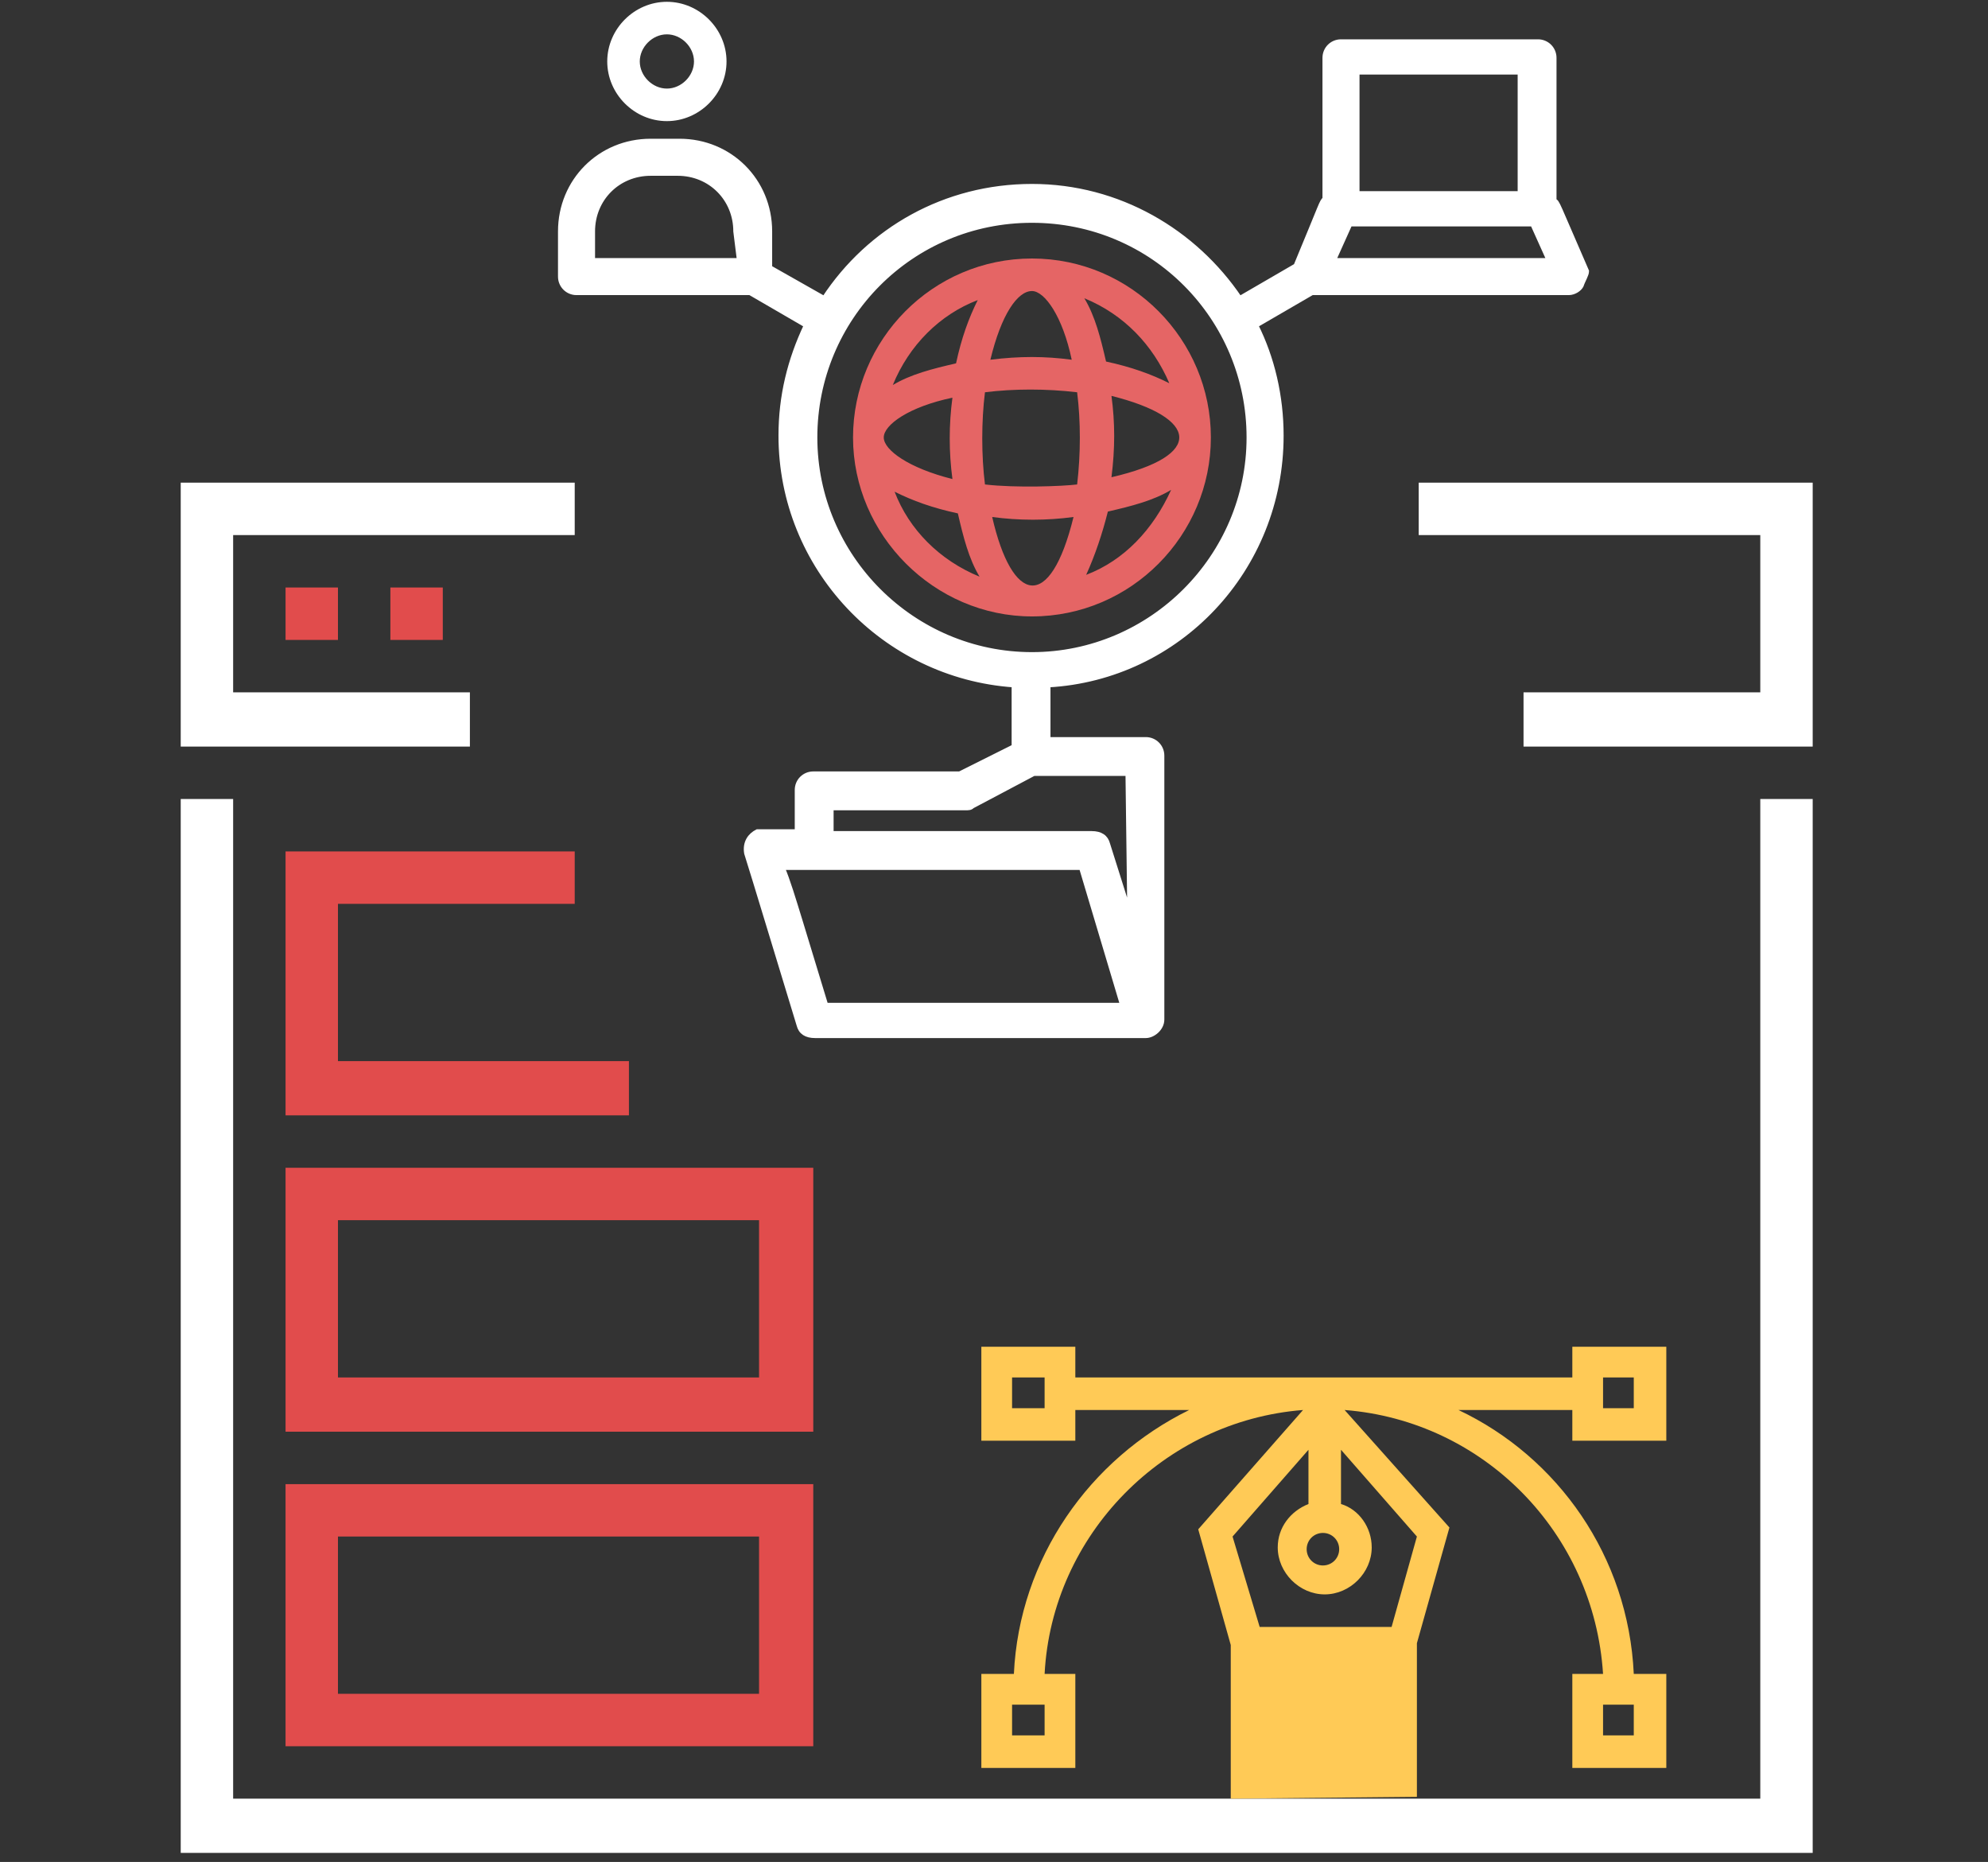
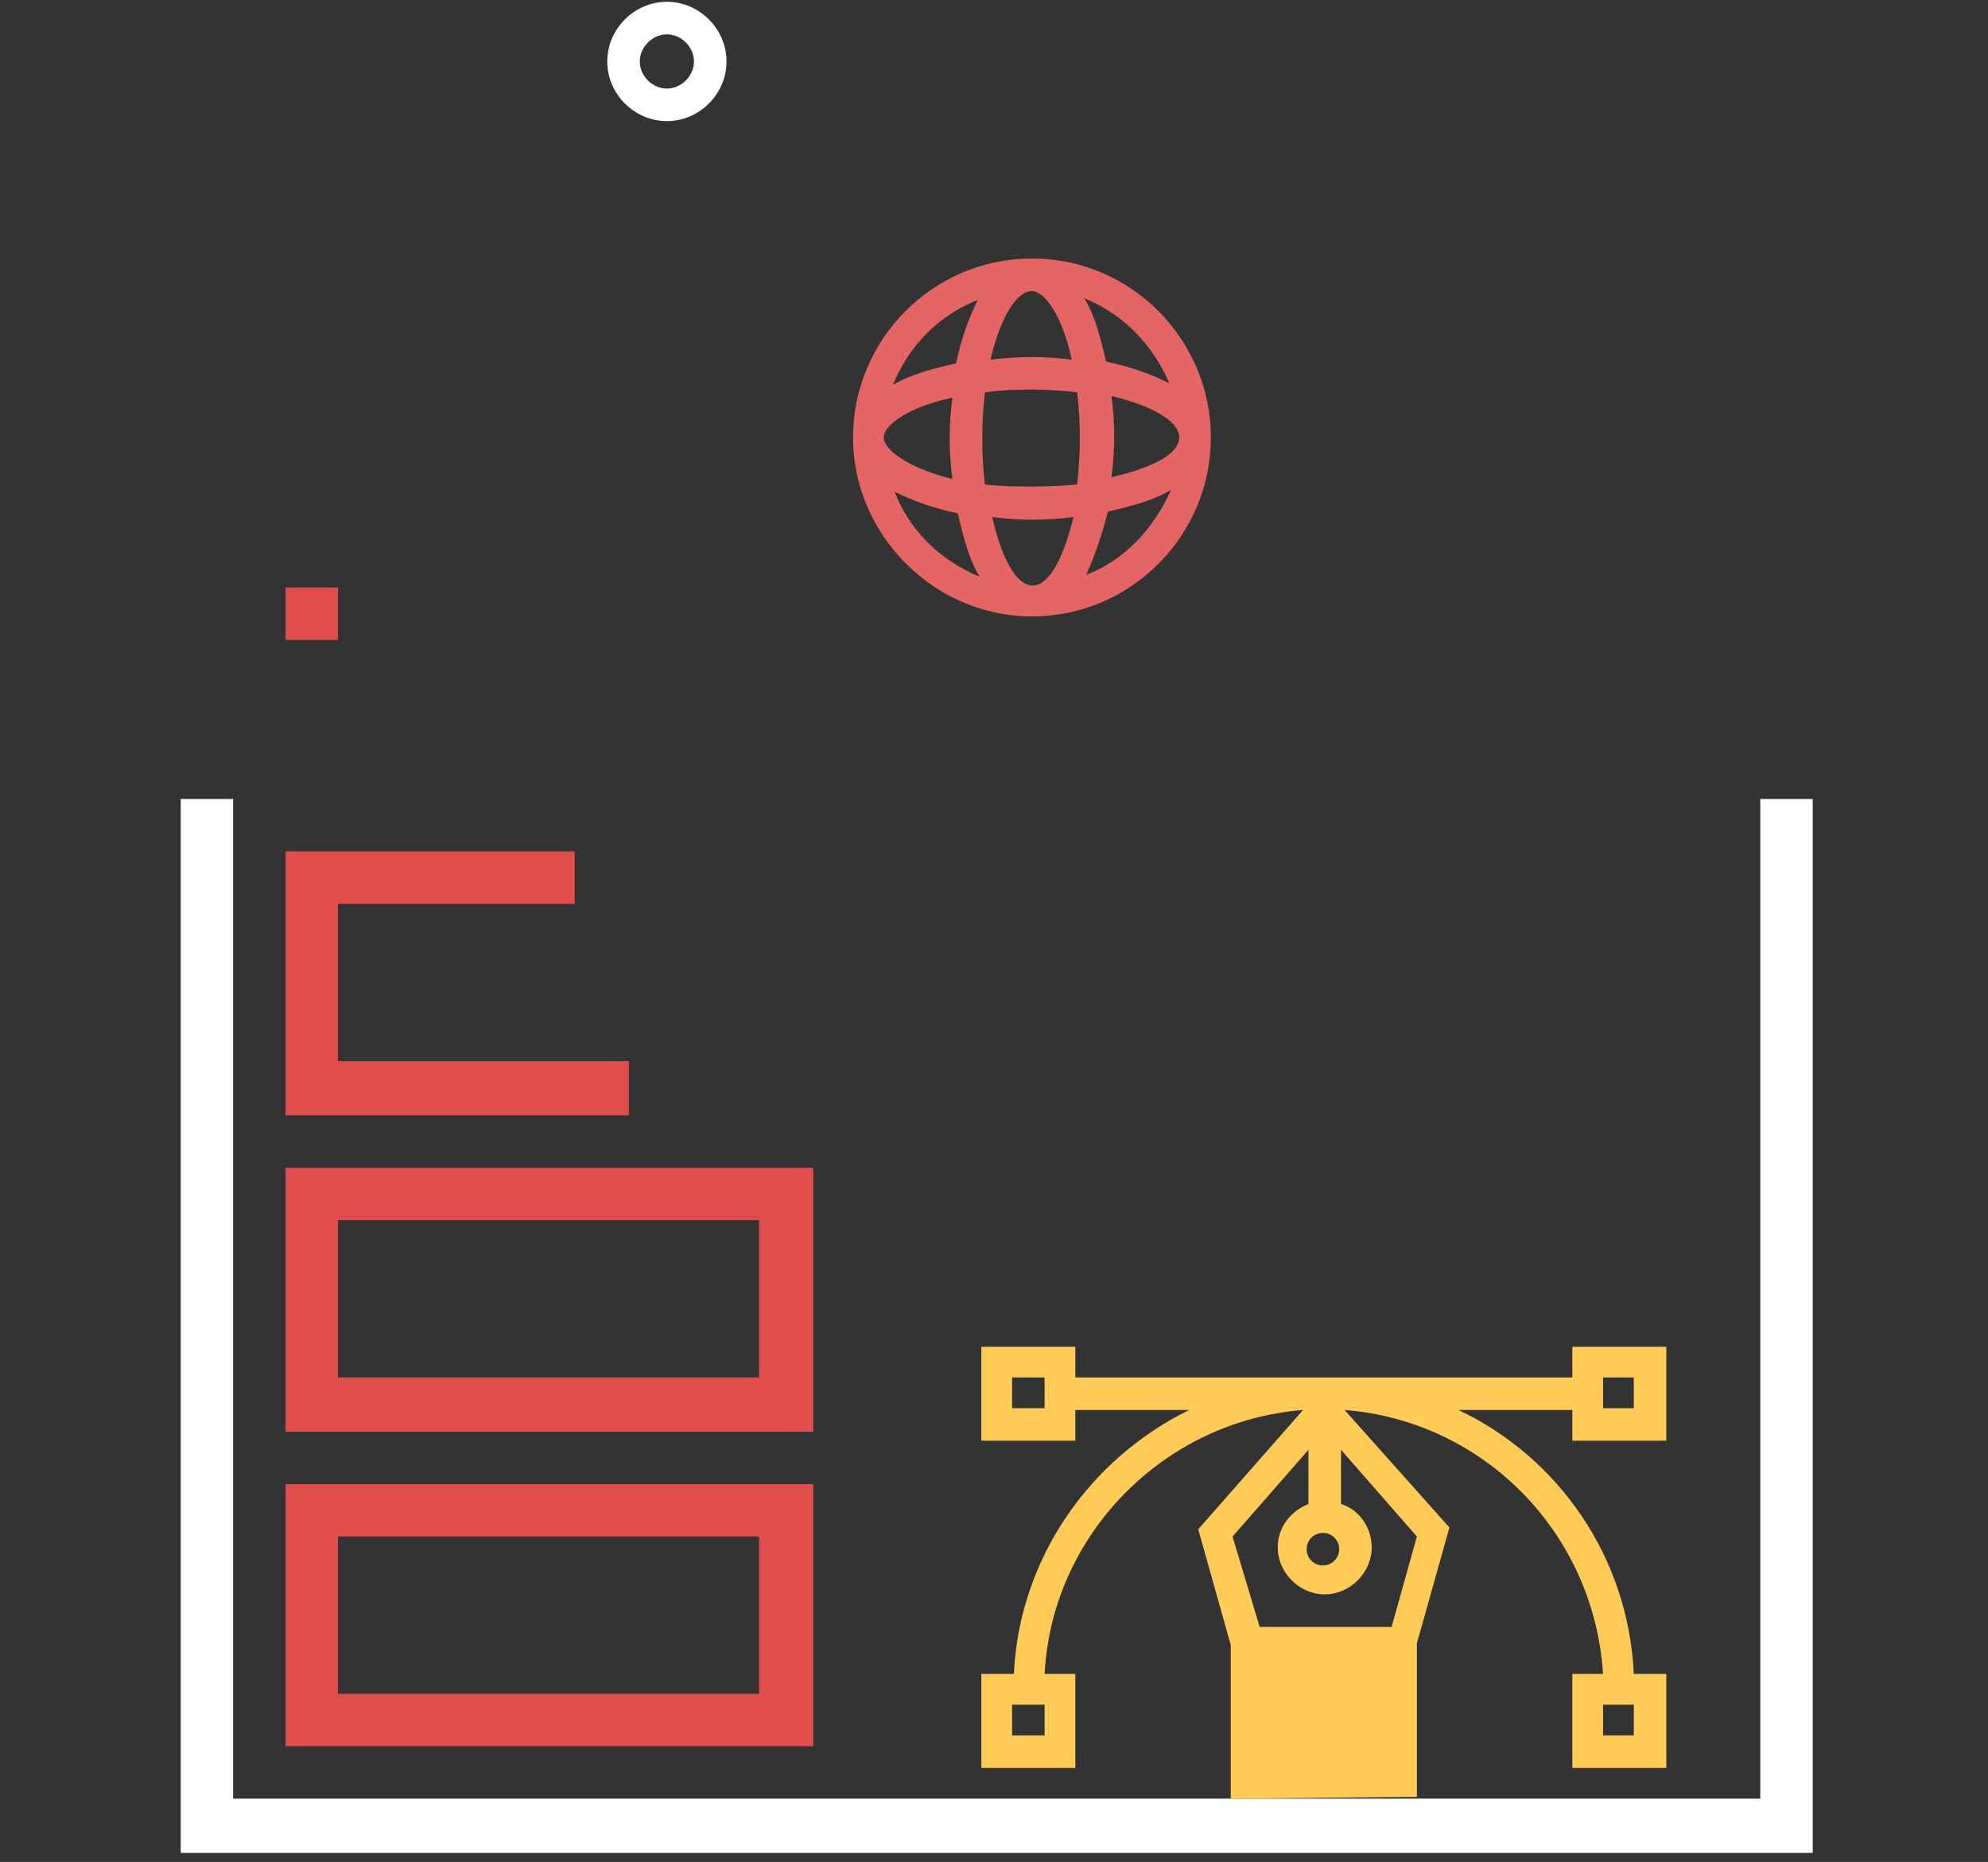
<svg xmlns="http://www.w3.org/2000/svg" version="1.1" id="Layer_1" x="0px" y="0px" viewBox="0 0 110 103" style="enable-background:new 0 0 110 103;" xml:space="preserve">
  <rect x="0" y="0" width="110" height="103" fill="#333333" stroke="none" />
  <style type="text/css">
	.st0{fill:#FFFFFF;}
	.st1{fill:#E14C4C;}
	.st2{fill:#E56565;}
	.st3{fill:#FFFFFF;stroke:#FFFFFF;stroke-width:0.25;stroke-miterlimit:10;}
	.st4{fill:#FFCA56;}
</style>
  <g>
-     <polygon class="st0" points="26,38.3 12.9,38.3 12.9,29.6 31.8,29.6 31.8,26.7 10,26.7 10,41.3 26,41.3  " />
-     <polygon class="st0" points="78.5,26.7 78.5,29.6 97.4,29.6 97.4,38.3 84.3,38.3 84.3,41.3 100.3,41.3 100.3,26.7  " />
    <polygon class="st0" points="97.4,99.5 12.9,99.5 12.9,44.2 10,44.2 10,102.5 100.3,102.5 100.3,44.2 97.4,44.2  " />
    <rect x="15.8" y="32.5" class="st1" width="2.9" height="2.9" />
-     <rect x="21.6" y="32.5" class="st1" width="2.9" height="2.9" />
    <path class="st1" d="M15.8,96.6H45V82.1H15.8V96.6z M18.7,85H42v8.7H18.7V85z" />
    <path class="st1" d="M45,64.6H15.8v14.6H45V64.6z M42,76.2H18.7v-8.7H42V76.2z" />
    <polygon class="st1" points="31.8,50 31.8,47.1 15.8,47.1 15.8,61.7 34.8,61.7 34.8,58.7 18.7,58.7 18.7,50  " />
    <path class="st2" d="M57.1,14.3c-5.5,0-9.9,4.5-9.9,9.9s4.5,9.9,9.9,9.9l0,0l0,0l0,0c5.5,0,9.9-4.5,9.9-9.9S62.6,14.3,57.1,14.3z    M64.7,21.2c-1-0.5-2.1-0.9-3.5-1.2c-0.3-1.3-0.6-2.5-1.2-3.5C62.2,17.4,63.8,19.1,64.7,21.2z M61.5,26.4c0.2-1.6,0.2-3,0-4.5   C66.3,23.1,66.7,25.2,61.5,26.4z M54.9,28.6c1.5,0.2,3,0.2,4.5,0C58.1,33.9,56,33.4,54.9,28.6z M54.5,26.8c-0.2-1.6-0.2-3.5,0-5.1   c1.6-0.2,3.4-0.2,5.1,0c0.2,1.6,0.2,3.4,0,5.1C58.8,26.9,56.2,27,54.5,26.8z M48.9,24.2c0-0.7,1.4-1.7,3.8-2.2   c-0.2,1.5-0.2,3,0,4.5C50.3,25.9,48.9,24.9,48.9,24.2z M57.1,16.1c0.7,0,1.7,1.4,2.2,3.8c-1.5-0.2-2.9-0.2-4.5,0   C55.4,17.4,56.3,16.1,57.1,16.1z M54.1,16.6c-0.5,1-0.9,2.1-1.2,3.5c-1.3,0.3-2.5,0.6-3.5,1.2C50.3,19.1,52,17.4,54.1,16.6z    M49.5,27.2c1,0.5,2.1,0.9,3.5,1.2c0.3,1.3,0.6,2.5,1.2,3.5C52,31,50.3,29.3,49.5,27.2z M60.1,31.8c0.5-1.1,0.9-2.3,1.2-3.5   c1.3-0.3,2.5-0.6,3.5-1.2C63.8,29.3,62.2,31,60.1,31.8z" />
    <path class="st0" d="M36.9,6.7c1.8,0,3.3-1.5,3.3-3.3s-1.5-3.3-3.3-3.3c-1.8,0-3.3,1.5-3.3,3.3S35.1,6.7,36.9,6.7z M36.9,1.9   c0.8,0,1.5,0.7,1.5,1.5s-0.7,1.5-1.5,1.5c-0.8,0-1.5-0.7-1.5-1.5S36.1,1.9,36.9,1.9z" />
-     <path class="st3" d="M87.8,15c-1.7-3.9-1.6-3.8-1.8-3.9V3.2c0-0.5-0.4-0.9-0.9-0.9H74.2c-0.5,0-0.9,0.4-0.9,0.9V11   c-0.2,0.2-0.1,0.1-1.6,3.7l-3.1,1.8c-2.5-3.7-6.7-6.2-11.5-6.2s-9,2.4-11.5,6.2l-3-1.7v-2c0-2.8-2.2-5-5-5h-1.6c-2.8,0-5,2.2-5,5   v2.5c0,0.5,0.4,0.9,0.9,0.9h9.6l3.1,1.8c-0.9,1.9-1.4,3.9-1.4,6.1c0,7.3,5.7,13.3,12.9,13.8v3.4l-3,1.5H45c-0.5,0-0.9,0.4-0.9,0.9   v2.3c-0.1,0-2.1,0-2.2,0c-0.4,0.2-0.7,0.6-0.6,1.2l0,0l0,0l0,0c0.2,0.6,2.5,8.2,2.9,9.5c0.1,0.4,0.4,0.6,0.9,0.6h18.3   c0.4,0,0.9-0.4,0.9-0.9l0,0V41.8c0-0.5-0.4-0.9-0.9-0.9h-5.4v-3c7.2-0.4,12.9-6.4,12.9-13.8c0-2.2-0.5-4.3-1.4-6.1l3.1-1.8h14.2   c0.3,0,0.6-0.2,0.7-0.4C87.6,15.5,87.8,15.2,87.8,15z M40.9,14.4h-8.1v-1.6c0-1.8,1.4-3.2,3.2-3.2h1.5c1.8,0,3.2,1.4,3.2,3.2   L40.9,14.4L40.9,14.4z M59.8,47.9l2.3,7.7H45.7L44.3,51c-0.4-1.3-0.7-2.3-1-3H59.8z M62.5,50.5l-1.2-3.8c-0.1-0.4-0.4-0.6-0.9-0.6   H46v-1.4h7.4c0.2,0,0.3,0,0.4-0.1l3.4-1.8h5.2L62.5,50.5z M57.1,36.2c-6.6,0-12-5.4-12-12s5.3-12,12-12s12,5.4,12,12   S63.7,36.2,57.1,36.2z M75.1,4h9v6.7h-9V4z M73.8,14.4l0.9-2h10.1l0.9,2H73.8z" />
    <g>
      <path class="st4" d="M69.8,91.7h6.9 M68.2,85l4.2-4.8v3c-1,0.4-1.7,1.3-1.7,2.4c0,1.4,1.2,2.6,2.6,2.6c1.4,0,2.6-1.2,2.6-2.6    c0-1.1-0.7-2.1-1.7-2.4v-3l4.2,4.8l-1.4,5h-7.3L68.2,85z M74.1,85.7c0,0.5-0.4,0.9-0.9,0.9c-0.5,0-0.9-0.4-0.9-0.9    c0-0.5,0.4-0.9,0.9-0.9C73.7,84.8,74.1,85.2,74.1,85.7z M78.4,99.4v-8.5l1.8-6.4L74.4,78c7.7,0.6,13.8,6.8,14.3,14.6H87v5.2h5.2    v-5.2h-1.8c-0.3-6.5-4.2-12-9.7-14.6H87v1.7h5.2v-5.2H87v1.7H59.5v-1.7h-5.2v5.2h5.2v-1.7h6.3c-5.5,2.7-9.4,8.2-9.7,14.6h-1.8v5.2    h5.2v-5.2h-1.7c0.4-7.7,6.6-14,14.3-14.6l-5.8,6.6l1.8,6.4v8.5 M88.7,94.3h1.7V96h-1.7V94.3z M88.7,77.9v-1.7h1.7v1.7H88.7z     M57.8,76.2v1.7H56v-1.7H57.8z M57.8,94.3V96H56v-1.7H57.8z" />
    </g>
  </g>
</svg>